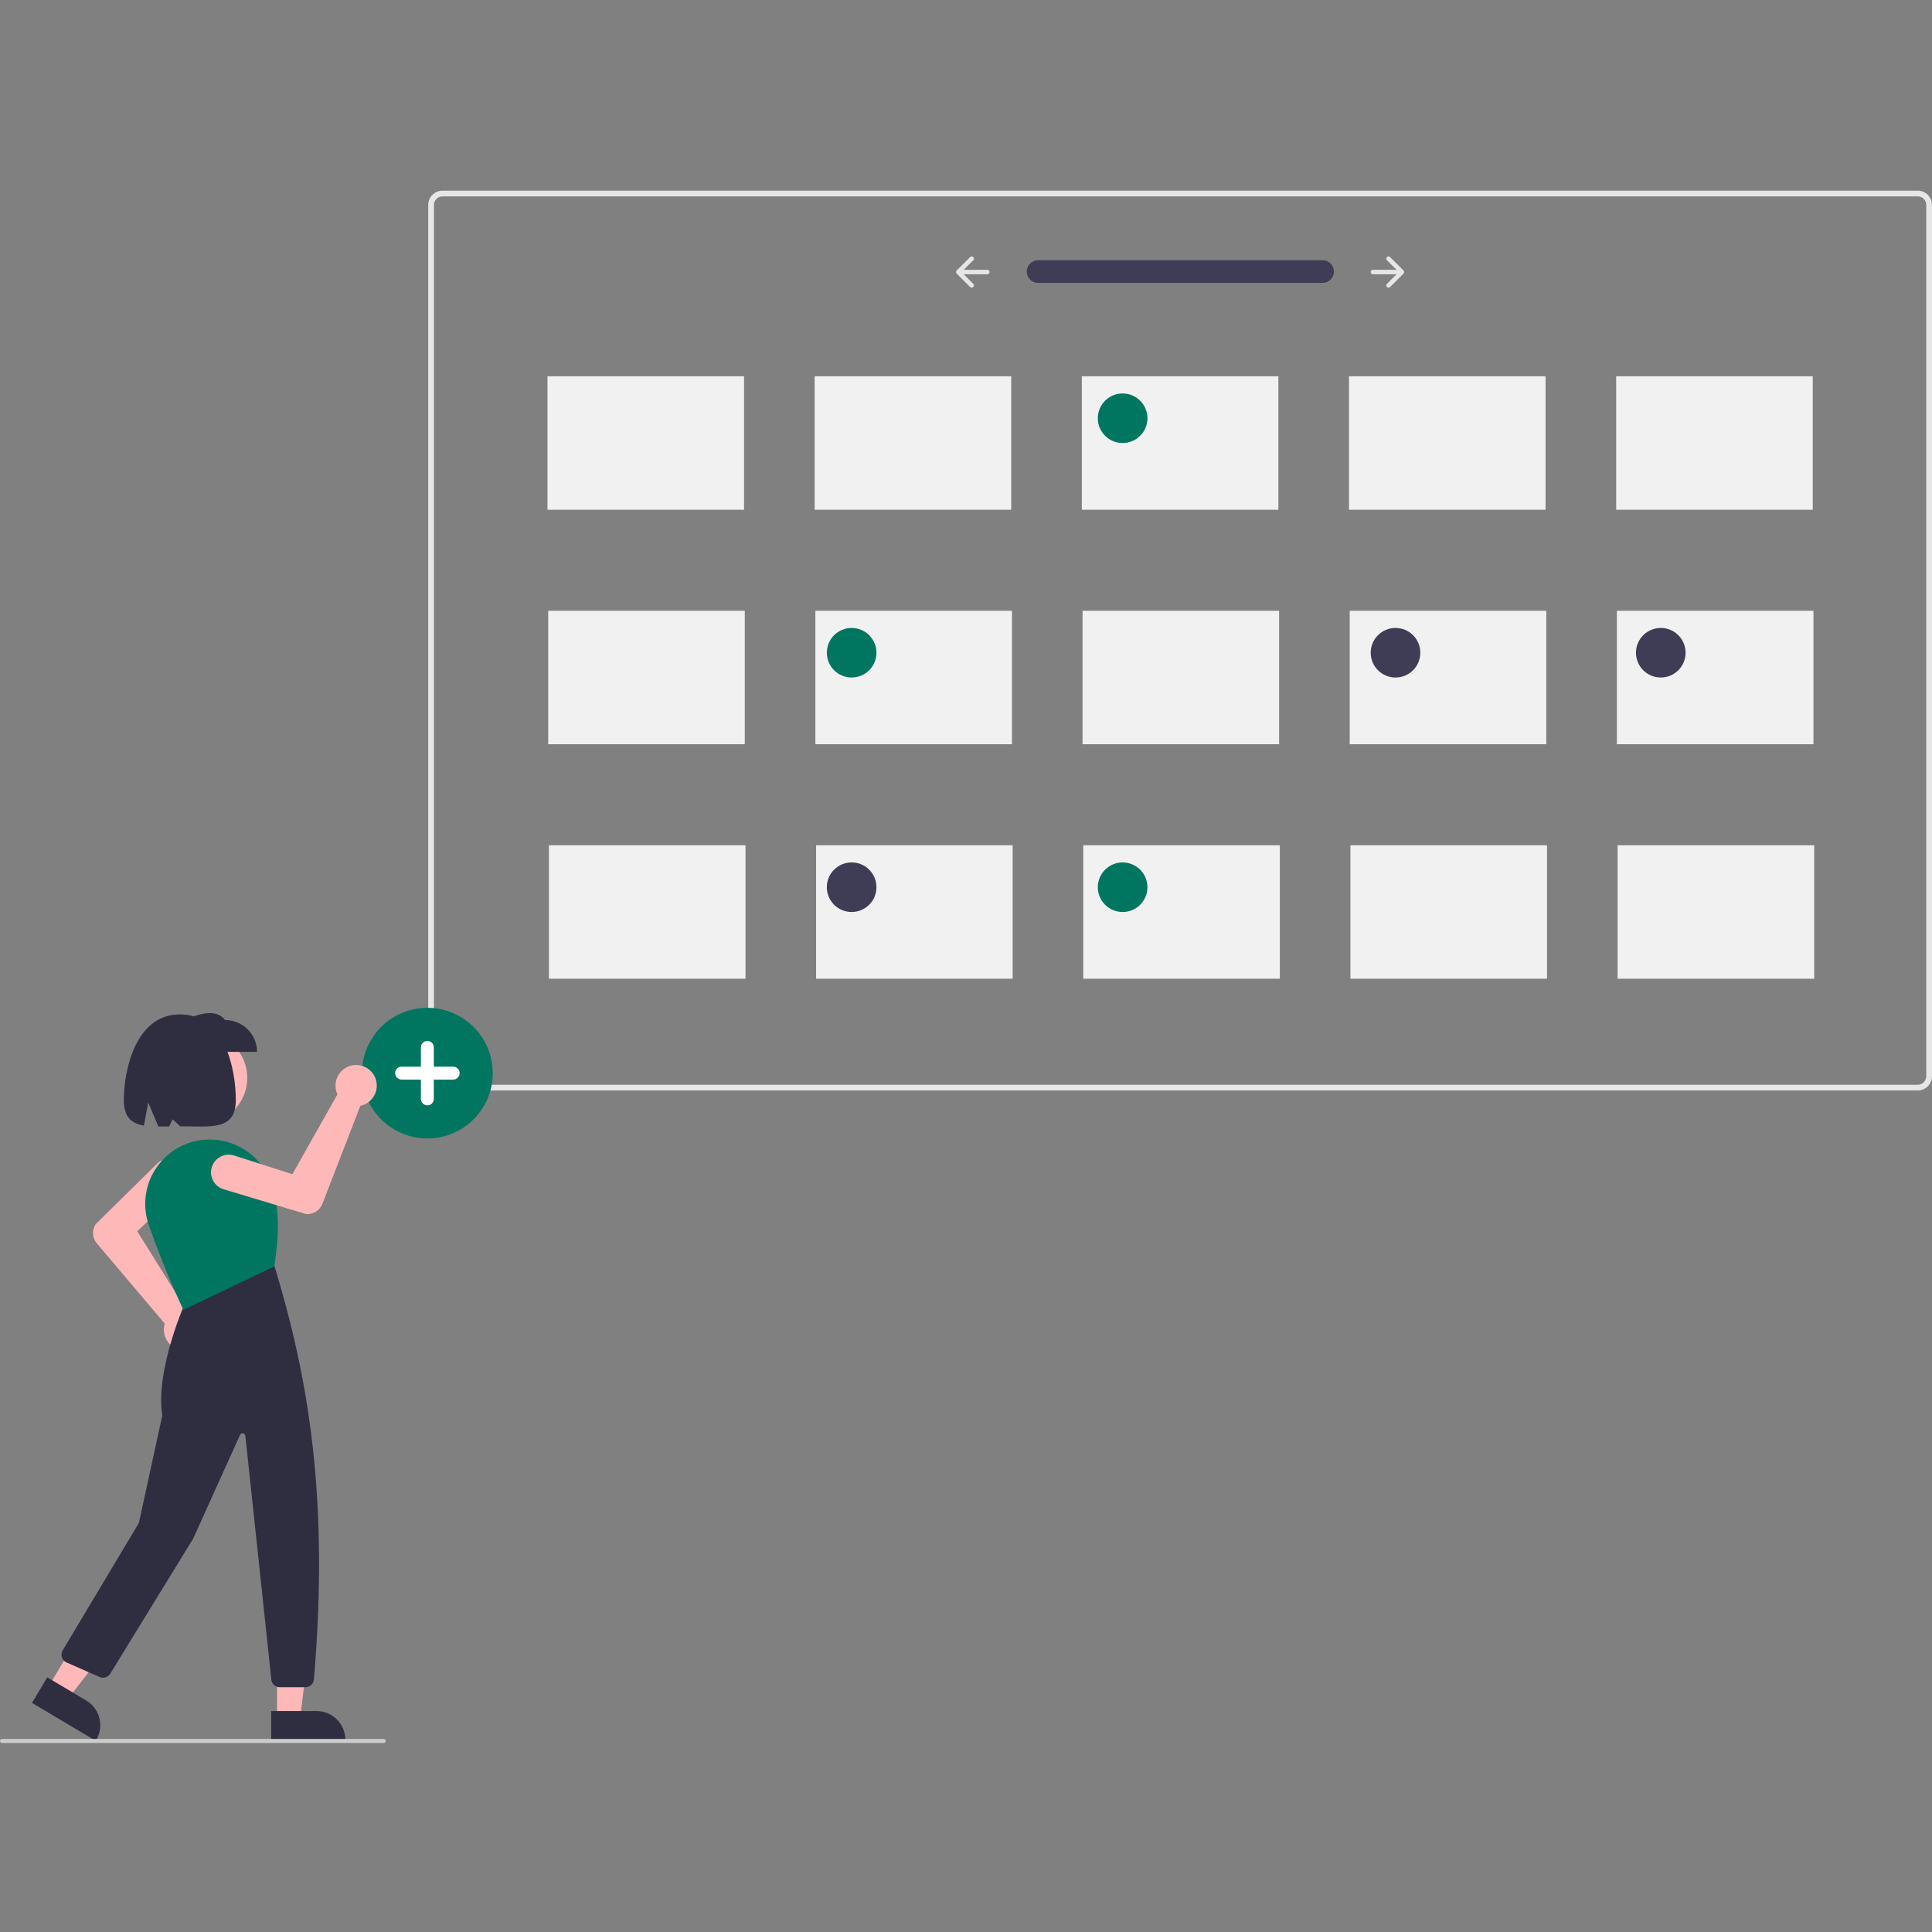
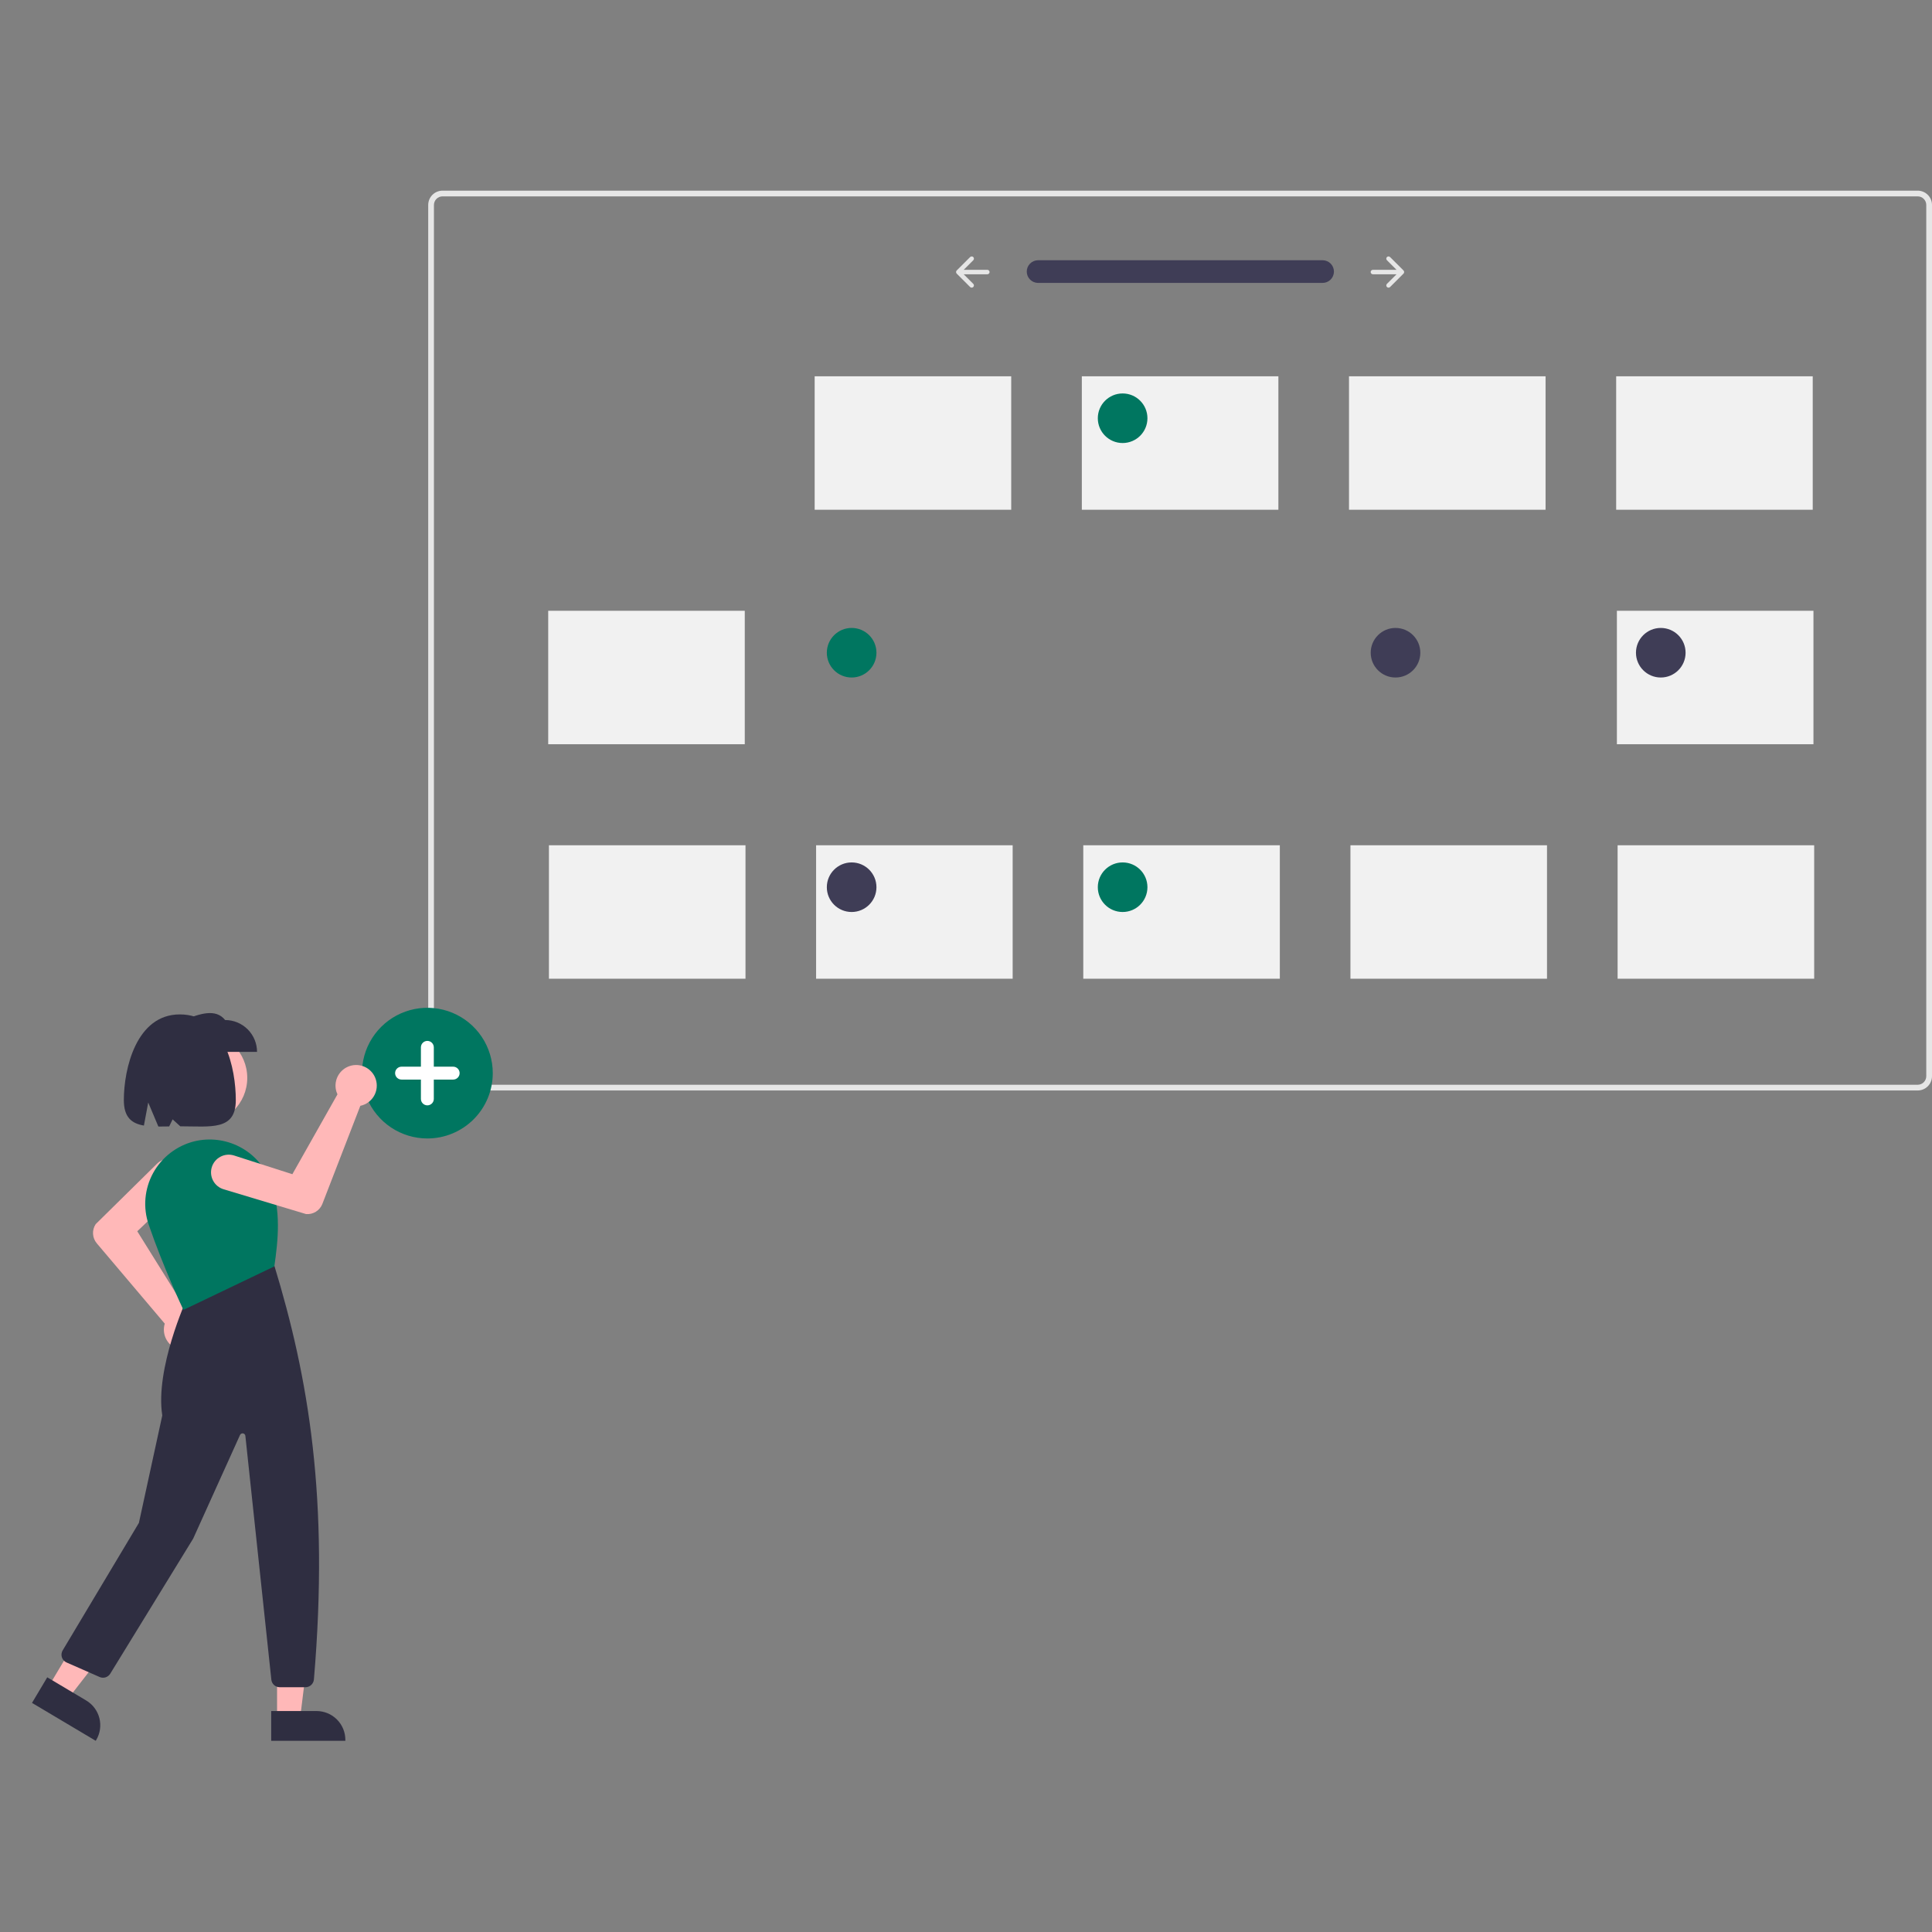
<svg xmlns="http://www.w3.org/2000/svg" width="230" height="230" viewBox="0 0 230 230" fill="none">
  <rect x="0" y="0" width="230" height="230" fill="#808080" stroke="none" />
  <g clip-path="url(#clip0_14195_10351)">
    <path d="M228.296 129.819H52.682C52.23 129.818 51.797 129.639 51.478 129.32C51.158 129 50.978 128.568 50.978 128.116V24.399C50.978 23.948 51.158 23.515 51.478 23.196C51.797 22.877 52.23 22.698 52.682 22.697H228.296C228.748 22.698 229.181 22.877 229.5 23.196C229.82 23.515 229.999 23.948 230 24.399V128.116C229.999 128.568 229.82 129 229.5 129.32C229.181 129.639 228.748 129.818 228.296 129.819V129.819ZM52.682 23.378C52.411 23.378 52.151 23.486 51.959 23.678C51.768 23.869 51.66 24.129 51.66 24.399V128.116C51.66 128.387 51.768 128.647 51.959 128.838C52.151 129.03 52.411 129.137 52.682 129.138H228.296C228.567 129.137 228.827 129.03 229.019 128.838C229.21 128.647 229.318 128.387 229.318 128.116V24.399C229.318 24.129 229.21 23.869 229.019 23.678C228.827 23.486 228.567 23.378 228.296 23.378H52.682Z" fill="#E6E6E6" />
    <path d="M123.561 30.981C123.207 30.987 122.869 31.131 122.62 31.384C122.372 31.636 122.233 31.976 122.233 32.33C122.233 32.684 122.372 33.024 122.62 33.276C122.869 33.529 123.207 33.674 123.561 33.68H157.431C157.789 33.685 158.134 33.548 158.391 33.3C158.648 33.051 158.796 32.711 158.802 32.354C158.808 31.997 158.673 31.652 158.425 31.395C158.177 31.137 157.837 30.988 157.479 30.981L157.476 30.981C157.461 30.98 157.446 30.98 157.431 30.981H123.561Z" fill="#3F3D56" />
    <path d="M165.112 30.605C165.062 30.655 165.034 30.722 165.034 30.793C165.034 30.863 165.062 30.931 165.112 30.981L165.112 30.981L166.253 32.121H163.439C163.369 32.121 163.302 32.149 163.252 32.199C163.202 32.248 163.174 32.316 163.174 32.386C163.174 32.456 163.202 32.524 163.252 32.574C163.302 32.623 163.369 32.651 163.439 32.652H166.253L165.112 33.792C165.087 33.816 165.068 33.846 165.054 33.878C165.041 33.91 165.034 33.945 165.034 33.979C165.034 34.014 165.041 34.049 165.054 34.081C165.068 34.113 165.087 34.142 165.112 34.167C165.137 34.192 165.166 34.211 165.198 34.225C165.231 34.238 165.265 34.245 165.3 34.245C165.335 34.245 165.37 34.238 165.402 34.225C165.434 34.211 165.463 34.192 165.488 34.167V34.167L167.083 32.574C167.133 32.524 167.161 32.457 167.161 32.386C167.161 32.316 167.133 32.248 167.083 32.198L165.488 30.605C165.463 30.581 165.434 30.561 165.402 30.548C165.37 30.534 165.335 30.527 165.3 30.527C165.265 30.527 165.231 30.534 165.198 30.548C165.166 30.561 165.137 30.581 165.112 30.605L165.112 30.605Z" fill="#E6E6E6" />
    <path d="M115.866 30.605C115.916 30.655 115.944 30.723 115.944 30.793C115.944 30.863 115.916 30.931 115.866 30.981L115.866 30.981L114.725 32.121H117.539C117.574 32.12 117.608 32.127 117.641 32.141C117.673 32.154 117.702 32.173 117.727 32.198C117.752 32.222 117.772 32.252 117.785 32.284C117.799 32.316 117.805 32.351 117.806 32.386C117.806 32.421 117.799 32.455 117.785 32.488C117.772 32.52 117.752 32.549 117.728 32.574C117.703 32.599 117.674 32.618 117.641 32.632C117.609 32.645 117.574 32.652 117.539 32.652H114.725L115.866 33.792C115.891 33.816 115.91 33.846 115.923 33.878C115.937 33.91 115.944 33.945 115.944 33.979C115.944 34.014 115.937 34.049 115.923 34.081C115.91 34.113 115.891 34.142 115.866 34.167C115.841 34.192 115.812 34.211 115.78 34.225C115.747 34.238 115.713 34.245 115.678 34.245C115.643 34.245 115.608 34.238 115.576 34.225C115.544 34.211 115.515 34.192 115.49 34.167V34.167L113.895 32.574C113.845 32.524 113.817 32.457 113.817 32.386C113.817 32.316 113.845 32.248 113.895 32.198L115.49 30.605C115.54 30.555 115.607 30.527 115.678 30.527C115.748 30.527 115.816 30.555 115.866 30.605L115.866 30.605Z" fill="#E6E6E6" />
    <path d="M50.876 135.532C49.336 135.532 47.831 135.076 46.55 134.221C45.27 133.366 44.272 132.152 43.683 130.73C43.093 129.309 42.939 127.745 43.24 126.236C43.54 124.728 44.282 123.342 45.371 122.254C46.459 121.166 47.847 120.425 49.357 120.125C50.868 119.825 52.433 119.979 53.856 120.568C55.279 121.156 56.495 122.153 57.35 123.432C58.206 124.712 58.663 126.215 58.663 127.754C58.663 129.817 57.842 131.795 56.382 133.254C54.922 134.713 52.941 135.532 50.876 135.532Z" fill="#007660" />
    <path d="M53.949 126.986H51.644V124.684C51.644 124.481 51.563 124.286 51.419 124.142C51.275 123.998 51.08 123.917 50.876 123.917C50.673 123.917 50.477 123.998 50.333 124.142C50.189 124.286 50.108 124.481 50.108 124.684V126.986H47.804C47.6 126.986 47.405 127.067 47.261 127.211C47.117 127.355 47.036 127.55 47.036 127.753C47.036 127.957 47.117 128.152 47.261 128.296C47.405 128.44 47.6 128.521 47.804 128.521H50.108V130.822C50.108 131.026 50.189 131.221 50.333 131.365C50.477 131.509 50.673 131.59 50.876 131.59C51.08 131.59 51.275 131.509 51.419 131.365C51.563 131.221 51.644 131.026 51.644 130.822V128.521H53.949C54.152 128.521 54.348 128.44 54.492 128.296C54.636 128.152 54.717 127.957 54.717 127.753C54.717 127.55 54.636 127.355 54.492 127.211C54.348 127.067 54.152 126.986 53.949 126.986V126.986Z" fill="white" />
-     <path d="M88.577 44.797H65.177V60.684H88.577V44.797Z" fill="#F1F1F1" />
    <path d="M120.383 44.797H96.983V60.684H120.383V44.797Z" fill="#F1F1F1" />
    <path d="M152.189 44.797H128.789V60.684H152.189V44.797Z" fill="#F1F1F1" />
    <path d="M183.995 44.797H160.595V60.684H183.995V44.797Z" fill="#F1F1F1" />
    <path d="M215.801 44.797H192.401V60.684H215.801V44.797Z" fill="#F1F1F1" />
    <path d="M88.663 72.712H65.263V88.599H88.663V72.712Z" fill="#F1F1F1" />
-     <path d="M120.469 72.712H97.069V88.599H120.469V72.712Z" fill="#F1F1F1" />
-     <path d="M152.275 72.712H128.875V88.599H152.275V72.712Z" fill="#F1F1F1" />
-     <path d="M184.081 72.712H160.681V88.599H184.081V72.712Z" fill="#F1F1F1" />
    <path d="M215.887 72.712H192.487V88.599H215.887V72.712Z" fill="#F1F1F1" />
    <path d="M88.749 100.628H65.349V116.515H88.749V100.628Z" fill="#F1F1F1" />
    <path d="M120.555 100.628H97.155V116.515H120.555V100.628Z" fill="#F1F1F1" />
    <path d="M152.361 100.628H128.961V116.515H152.361V100.628Z" fill="#F1F1F1" />
    <path d="M184.167 100.628H160.766V116.515H184.167V100.628Z" fill="#F1F1F1" />
    <path d="M215.973 100.628H192.572V116.515H215.973V100.628Z" fill="#F1F1F1" />
    <path d="M133.646 52.741C135.277 52.741 136.599 51.42 136.599 49.79C136.599 48.161 135.277 46.84 133.646 46.84C132.015 46.84 130.692 48.161 130.692 49.79C130.692 51.42 132.015 52.741 133.646 52.741Z" fill="#007660" />
    <path d="M101.385 80.656C103.016 80.656 104.339 79.335 104.339 77.705C104.339 76.076 103.016 74.755 101.385 74.755C99.754 74.755 98.432 76.076 98.432 77.705C98.432 79.335 99.754 80.656 101.385 80.656Z" fill="#007660" />
    <path d="M133.646 108.571C135.277 108.571 136.599 107.25 136.599 105.62C136.599 103.991 135.277 102.67 133.646 102.67C132.015 102.67 130.692 103.991 130.692 105.62C130.692 107.25 132.015 108.571 133.646 108.571Z" fill="#007660" />
    <path d="M166.133 80.656C167.764 80.656 169.086 79.335 169.086 77.705C169.086 76.076 167.764 74.755 166.133 74.755C164.502 74.755 163.18 76.076 163.18 77.705C163.18 79.335 164.502 80.656 166.133 80.656Z" fill="#3F3D56" />
    <path d="M197.712 80.656C199.343 80.656 200.665 79.335 200.665 77.705C200.665 76.076 199.343 74.755 197.712 74.755C196.081 74.755 194.758 76.076 194.758 77.705C194.758 79.335 196.081 80.656 197.712 80.656Z" fill="#3F3D56" />
    <path d="M101.385 108.571C103.016 108.571 104.339 107.25 104.339 105.62C104.339 103.991 103.016 102.67 101.385 102.67C99.754 102.67 98.432 103.991 98.432 105.62C98.432 107.25 99.754 108.571 101.385 108.571Z" fill="#3F3D56" />
    <path d="M23.949 133.801C26.979 133.801 29.435 131.347 29.435 128.321C29.435 125.294 26.979 122.841 23.949 122.841C20.919 122.841 18.464 125.294 18.464 128.321C18.464 131.347 20.919 133.801 23.949 133.801Z" fill="#FFB8B8" />
    <path d="M21.969 160.745C21.899 160.745 21.83 160.742 21.76 160.736C21.415 160.707 21.08 160.606 20.777 160.439C20.474 160.272 20.21 160.043 20.002 159.766C19.793 159.49 19.646 159.173 19.569 158.836C19.492 158.499 19.487 158.149 19.555 157.81C19.571 157.731 19.591 157.653 19.615 157.576L11.519 148.011C11.255 147.697 11.1 147.306 11.076 146.897C11.052 146.487 11.161 146.081 11.386 145.739L11.401 145.721L18.688 138.542C19.086 138.151 19.624 137.933 20.182 137.938C20.74 137.942 21.274 138.167 21.666 138.564C22.058 138.962 22.277 139.498 22.273 140.056C22.269 140.614 22.044 141.147 21.646 141.539C21.637 141.548 21.628 141.557 21.619 141.566L16.341 146.579L22.119 155.843C22.228 155.849 22.337 155.862 22.445 155.883C23.043 156.002 23.575 156.339 23.938 156.828C24.301 157.317 24.469 157.924 24.41 158.53C24.35 159.136 24.067 159.698 23.616 160.107C23.165 160.517 22.578 160.744 21.969 160.745Z" fill="#FFB8B8" />
    <path d="M32.984 204.587H35.722L37.024 194.036L32.983 194.036L32.984 204.587Z" fill="#FFB8B8" />
    <path d="M32.285 203.694L37.678 203.693H37.678C38.129 203.693 38.576 203.782 38.993 203.955C39.41 204.127 39.789 204.38 40.108 204.699C40.427 205.017 40.68 205.396 40.853 205.812C41.025 206.229 41.114 206.675 41.114 207.126V207.238L32.285 207.238L32.285 203.694Z" fill="#2F2E41" />
    <path d="M5.768 200.805L8.121 202.204L14.644 193.805L11.171 191.739L5.768 200.805Z" fill="#FFB8B8" />
    <path d="M5.625 199.681L10.259 202.436L10.259 202.437C11.042 202.902 11.608 203.66 11.832 204.542C12.056 205.425 11.92 206.36 11.454 207.142L11.453 207.142L11.396 207.238L3.81 202.726L5.625 199.681Z" fill="#2F2E41" />
    <path d="M36.368 200.86H33.302C33.054 200.861 32.814 200.769 32.629 200.603C32.445 200.437 32.328 200.209 32.303 199.962L29.211 170.936C29.204 170.863 29.172 170.795 29.121 170.741C29.071 170.688 29.004 170.653 28.931 170.641C28.859 170.63 28.784 170.642 28.72 170.677C28.655 170.712 28.603 170.767 28.573 170.834L22.997 183.169L13.124 199.251C12.996 199.457 12.798 199.61 12.567 199.683C12.335 199.755 12.085 199.742 11.862 199.645L7.918 197.911C7.788 197.854 7.671 197.77 7.576 197.664C7.481 197.558 7.409 197.433 7.366 197.297C7.322 197.162 7.308 197.019 7.325 196.877C7.341 196.736 7.387 196.599 7.46 196.477L16.536 181.296L19.319 168.506C18.444 162.959 22.197 154.712 22.235 154.629L22.253 154.589L32.591 150.553L32.643 150.616C36.72 163.981 39.204 178.364 37.37 199.94C37.347 200.191 37.232 200.424 37.047 200.594C36.861 200.764 36.62 200.859 36.368 200.86V200.86Z" fill="#2F2E41" />
    <path d="M21.837 155.941L21.789 155.84C21.766 155.791 19.467 150.948 17.695 145.772C17.355 144.771 17.226 143.71 17.317 142.657C17.409 141.604 17.718 140.581 18.225 139.653C18.739 138.716 19.443 137.895 20.291 137.244C21.139 136.592 22.113 136.124 23.152 135.868V135.868C24.956 135.436 26.855 135.666 28.503 136.516C30.151 137.365 31.438 138.778 32.131 140.496C33.537 144.007 33.089 147.755 32.667 150.702L32.659 150.762L32.605 150.787L21.837 155.941Z" fill="#007660" />
    <path d="M30.6 125.225H21.89V121.432C23.802 120.673 25.672 120.028 26.803 121.432C27.81 121.432 28.776 121.831 29.488 122.543C30.2 123.254 30.6 124.219 30.6 125.225H30.6Z" fill="#2F2E41" />
    <path d="M21.407 120.763C16.2 120.763 14.743 127.283 14.743 130.961C14.743 133.013 15.671 133.747 17.131 133.995L17.646 131.249L18.853 134.113C19.263 134.115 19.694 134.107 20.14 134.099L20.55 133.257L21.462 134.084C25.118 134.089 28.072 134.622 28.072 130.961C28.072 127.283 26.794 120.763 21.407 120.763Z" fill="#2F2E41" />
    <path d="M44.553 128.06C44.586 128.12 44.617 128.183 44.645 128.247C44.785 128.563 44.857 128.905 44.855 129.251C44.854 129.597 44.779 129.939 44.636 130.254C44.493 130.569 44.285 130.85 44.026 131.079C43.767 131.308 43.462 131.48 43.132 131.583C43.055 131.607 42.977 131.627 42.898 131.642L38.376 143.326C38.227 143.708 37.958 144.032 37.61 144.249C37.262 144.466 36.853 144.565 36.444 144.532L36.421 144.528L26.621 141.58C26.086 141.42 25.637 141.053 25.372 140.561C25.108 140.07 25.05 139.493 25.211 138.959C25.372 138.424 25.739 137.976 26.232 137.712C26.724 137.447 27.301 137.389 27.836 137.55C27.848 137.554 27.86 137.558 27.872 137.562L34.806 139.786L40.175 130.278C40.127 130.18 40.087 130.078 40.054 129.973C39.872 129.392 39.913 128.764 40.168 128.212C40.424 127.659 40.876 127.221 41.436 126.982C41.997 126.744 42.627 126.722 43.203 126.921C43.779 127.12 44.26 127.526 44.553 128.06L44.553 128.06Z" fill="#FFB8B8" />
-     <path d="M45.69 207.494H0.237C0.174 207.494 0.114 207.47 0.069 207.425C0.025 207.381 0 207.321 0 207.258C0 207.195 0.025 207.135 0.069 207.091C0.114 207.046 0.174 207.021 0.237 207.021H45.69C45.752 207.021 45.813 207.046 45.857 207.091C45.901 207.135 45.926 207.195 45.926 207.258C45.926 207.321 45.901 207.381 45.857 207.425C45.813 207.47 45.752 207.494 45.69 207.494Z" fill="#CCCCCC" />
  </g>
  <defs>
    <clipPath id="clip0_14195_10351">
      <rect width="230" height="184.798" fill="white" transform="translate(0 22.697)" />
    </clipPath>
  </defs>
</svg>